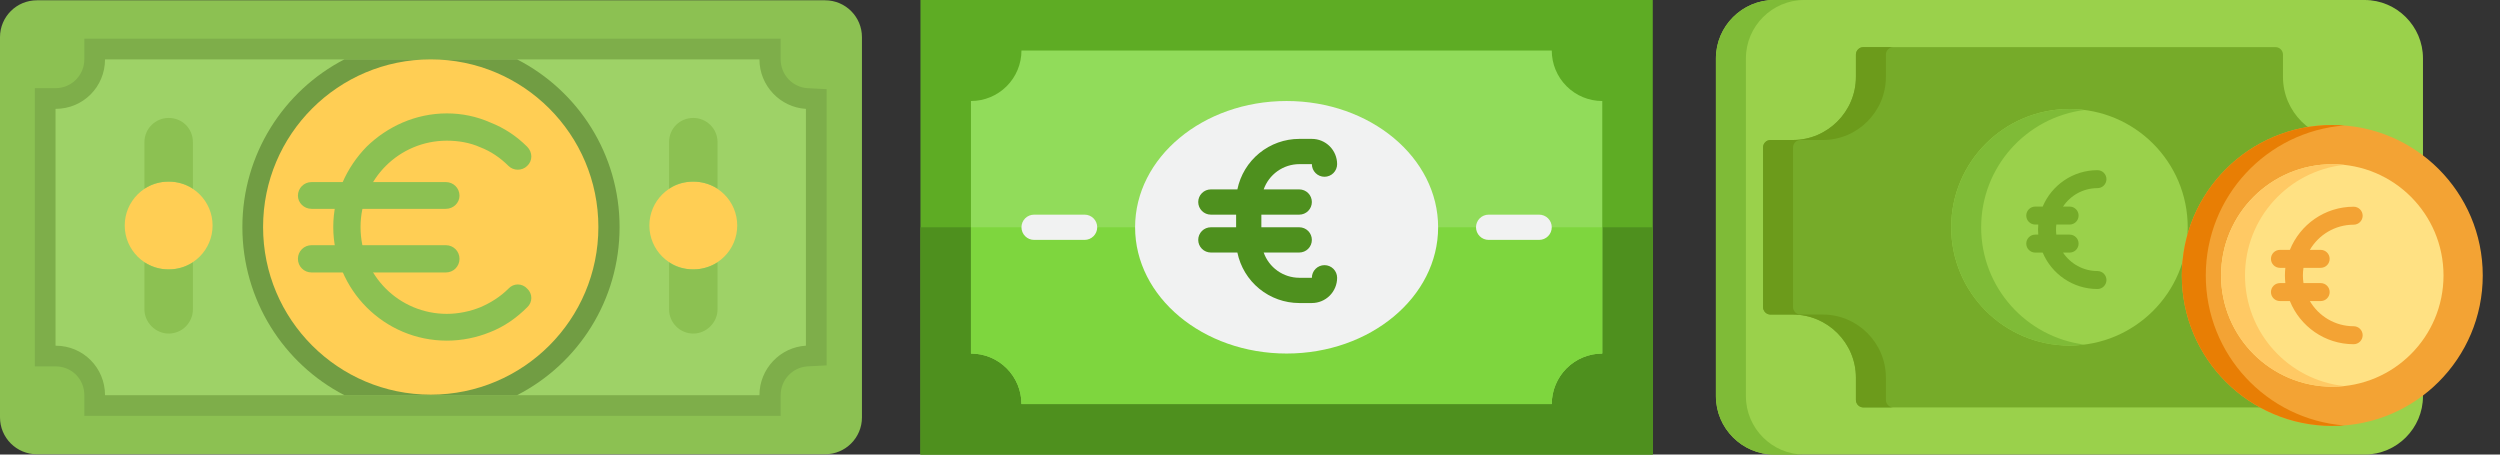
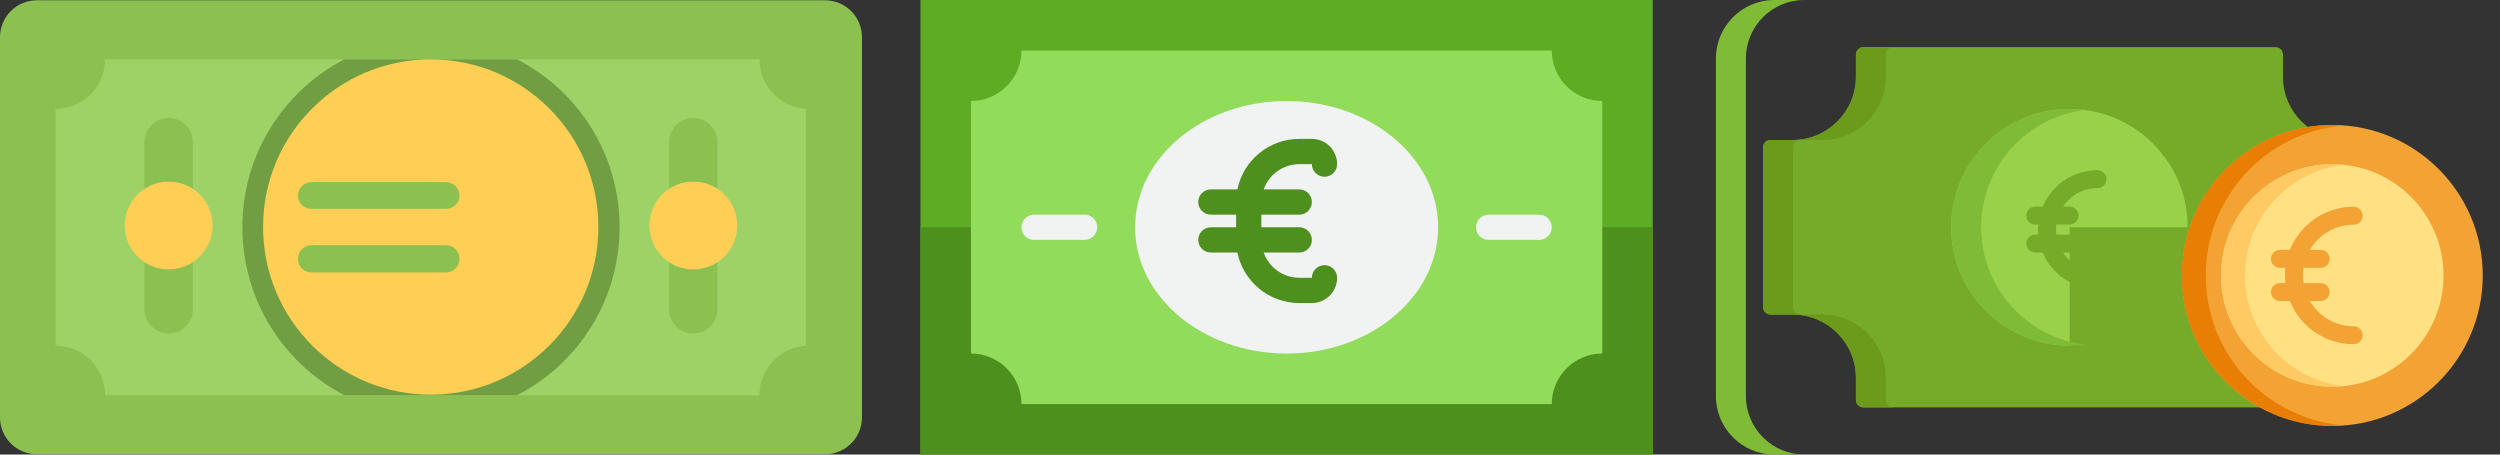
<svg xmlns="http://www.w3.org/2000/svg" width="220" height="40" viewBox="0 0 220 40" fill="none">
  <rect x="0" y="0" width="220" height="40" fill="#333333" stroke="none" />
  <g clip-path="url(#clip0_313_66)">
    <path d="M81 0H145.444V40H81V0Z" fill="#5EAC24" />
    <path d="M81 20H145.444V40H81V20Z" fill="#4E901E" />
    <path d="M141 8.889V31.111C139.821 31.111 138.691 31.579 137.857 32.413C137.024 33.246 136.555 34.377 136.555 35.555H89.889C89.889 34.377 89.421 33.246 88.587 32.413C87.754 31.579 86.623 31.111 85.444 31.111V8.889C86.623 8.889 87.754 8.421 88.587 7.587C89.421 6.754 89.889 5.623 89.889 4.444H136.555C136.555 5.623 137.024 6.754 137.857 7.587C138.691 8.421 139.821 8.889 141 8.889Z" fill="#91DC5A" />
-     <path d="M85.444 20V31.111C86.623 31.111 87.754 31.579 88.587 32.413C89.421 33.246 89.889 34.377 89.889 35.556H136.555C136.555 34.377 137.024 33.246 137.857 32.413C138.691 31.579 139.821 31.111 141 31.111V20H85.444Z" fill="#7ED63E" />
    <path d="M113.222 31.111C120.586 31.111 126.555 26.136 126.555 20C126.555 13.863 120.586 8.889 113.222 8.889C105.858 8.889 99.889 13.863 99.889 20C99.889 26.136 105.858 31.111 113.222 31.111Z" fill="#F1F2F2" />
    <path d="M135.444 21.111H131C130.705 21.111 130.422 20.994 130.214 20.785C130.006 20.577 129.889 20.294 129.889 20C129.889 19.705 130.006 19.422 130.214 19.214C130.422 19.006 130.705 18.889 131 18.889H135.444C135.739 18.889 136.022 19.006 136.23 19.214C136.438 19.422 136.555 19.705 136.555 20C136.555 20.294 136.438 20.577 136.23 20.785C136.022 20.994 135.739 21.111 135.444 21.111Z" fill="#F1F2F2" />
    <path d="M95.444 21.111H91C90.705 21.111 90.422 20.994 90.214 20.785C90.006 20.577 89.889 20.294 89.889 20C89.889 19.705 90.006 19.422 90.214 19.214C90.422 19.006 90.705 18.889 91 18.889H95.444C95.739 18.889 96.022 19.006 96.23 19.214C96.438 19.422 96.555 19.705 96.555 20C96.555 20.294 96.438 20.577 96.23 20.785C96.022 20.994 95.739 21.111 95.444 21.111Z" fill="#F1F2F2" />
    <path d="M116.555 23.333C116.261 23.333 115.978 23.45 115.77 23.659C115.561 23.867 115.444 24.15 115.444 24.444H114.333C113.646 24.442 112.977 24.227 112.417 23.829C111.857 23.431 111.433 22.87 111.204 22.222H114.333C114.628 22.222 114.911 22.105 115.119 21.897C115.327 21.688 115.444 21.406 115.444 21.111C115.444 20.816 115.327 20.534 115.119 20.325C114.911 20.117 114.628 20 114.333 20H111V18.889H114.333C114.628 18.889 114.911 18.772 115.119 18.563C115.327 18.355 115.444 18.072 115.444 17.778C115.444 17.483 115.327 17.2 115.119 16.992C114.911 16.784 114.628 16.667 114.333 16.667H111.204C111.433 16.019 111.857 15.458 112.417 15.06C112.977 14.662 113.646 14.447 114.333 14.444H115.444C115.444 14.739 115.561 15.022 115.77 15.23C115.978 15.438 116.261 15.556 116.555 15.556C116.85 15.556 117.133 15.438 117.341 15.23C117.549 15.022 117.667 14.739 117.667 14.444C117.667 13.855 117.432 13.29 117.016 12.873C116.599 12.456 116.034 12.222 115.444 12.222H114.333C113.053 12.224 111.812 12.667 110.821 13.476C109.829 14.286 109.147 15.413 108.889 16.667H106.555C106.261 16.667 105.978 16.784 105.77 16.992C105.561 17.2 105.444 17.483 105.444 17.778C105.444 18.072 105.561 18.355 105.77 18.563C105.978 18.772 106.261 18.889 106.555 18.889H108.778V20H106.555C106.261 20 105.978 20.117 105.77 20.325C105.561 20.534 105.444 20.816 105.444 21.111C105.444 21.406 105.561 21.688 105.77 21.897C105.978 22.105 106.261 22.222 106.555 22.222H108.889C109.147 23.476 109.829 24.603 110.821 25.413C111.812 26.222 113.053 26.665 114.333 26.667H115.444C116.034 26.667 116.599 26.433 117.016 26.016C117.432 25.599 117.667 25.034 117.667 24.444C117.667 24.15 117.549 23.867 117.341 23.659C117.133 23.45 116.85 23.333 116.555 23.333Z" fill="#4E901E" />
  </g>
  <g clip-path="url(#clip1_313_66)">
    <path d="M72.608 0.026H3.244C1.452 0.026 0 1.478 0 3.27V36.73C0 38.521 1.452 39.974 3.244 39.974H72.608C74.4 39.974 75.852 38.521 75.852 36.73V3.27C75.852 1.478 74.4 0.026 72.608 0.026Z" fill="#8CC152" />
-     <path fill-rule="evenodd" clip-rule="evenodd" d="M7.421 3.403H68.698V5.225C68.698 6.558 69.72 7.669 71.053 7.758L72.742 7.846V32.153L71.053 32.242C69.72 32.331 68.698 33.441 68.698 34.775V36.596H7.421V34.775C7.421 33.352 6.31 32.242 4.888 32.242H3.066V7.758H4.888C6.31 7.758 7.421 6.602 7.421 5.225V3.403Z" fill="#7EAE4A" />
    <path fill-rule="evenodd" clip-rule="evenodd" d="M9.242 5.225H66.831C66.831 7.536 68.653 9.447 70.919 9.58V30.42C68.653 30.553 66.831 32.464 66.831 34.775H9.242C9.242 32.375 7.332 30.42 4.888 30.42V9.58C7.332 9.58 9.242 7.625 9.242 5.225Z" fill="#9ED267" />
    <path fill-rule="evenodd" clip-rule="evenodd" d="M30.305 5.225H45.502C50.879 7.98 54.523 13.579 54.523 19.978C54.523 26.421 50.879 32.02 45.502 34.775H30.305C24.973 32.02 21.329 26.421 21.329 19.978C21.329 13.579 24.973 7.98 30.305 5.225Z" fill="#719D43" />
    <path d="M37.904 34.73C46.052 34.73 52.657 28.125 52.657 19.978C52.657 11.83 46.052 5.225 37.904 5.225C29.756 5.225 23.151 11.83 23.151 19.978C23.151 28.125 29.756 34.73 37.904 34.73Z" fill="#FFCE54" />
    <path d="M61.01 23.71C63.145 23.71 64.876 21.98 64.876 19.844C64.876 17.709 63.145 15.979 61.01 15.979C58.875 15.979 57.145 17.709 57.145 19.844C57.145 21.98 58.875 23.71 61.01 23.71Z" fill="#FFCE54" />
    <path fill-rule="evenodd" clip-rule="evenodd" d="M61.011 10.379C62.166 10.379 63.144 11.312 63.144 12.512V16.6C62.522 16.201 61.766 15.978 61.011 15.978C60.211 15.978 59.456 16.201 58.878 16.6V12.512C58.878 11.312 59.811 10.379 61.011 10.379ZM63.144 23.088V27.221C63.144 28.376 62.166 29.354 61.011 29.354C59.811 29.354 58.878 28.376 58.878 27.221V23.088C59.456 23.488 60.211 23.71 61.011 23.71C61.766 23.71 62.522 23.488 63.144 23.088Z" fill="#8CC152" />
    <path d="M14.841 23.71C16.977 23.71 18.707 21.98 18.707 19.844C18.707 17.709 16.977 15.979 14.841 15.979C12.706 15.979 10.976 17.709 10.976 19.844C10.976 21.98 12.706 23.71 14.841 23.71Z" fill="#FFCE54" />
    <path fill-rule="evenodd" clip-rule="evenodd" d="M14.842 10.379C16.042 10.379 16.975 11.312 16.975 12.512V16.6C16.353 16.201 15.642 15.978 14.842 15.978C14.042 15.978 13.331 16.201 12.709 16.6V12.512C12.709 11.312 13.687 10.379 14.842 10.379ZM16.975 23.088V27.221C16.975 28.376 16.042 29.354 14.842 29.354C13.687 29.354 12.709 28.376 12.709 27.221V23.088C13.331 23.488 14.042 23.71 14.842 23.71C15.642 23.71 16.353 23.488 16.975 23.088Z" fill="#8CC152" />
-     <path d="M46.391 27.043C46.879 26.599 46.879 25.843 46.391 25.399C45.946 24.91 45.191 24.91 44.746 25.399C44.035 26.11 43.191 26.643 42.258 27.043C41.369 27.398 40.347 27.62 39.325 27.62C37.237 27.62 35.326 26.776 33.949 25.399C32.571 24.021 31.727 22.11 31.727 19.977C31.727 17.889 32.571 15.978 33.949 14.601C35.326 13.223 37.237 12.379 39.325 12.379C40.347 12.379 41.369 12.557 42.258 12.957C43.191 13.312 44.035 13.89 44.746 14.601C45.191 15.045 45.946 15.045 46.391 14.601C46.879 14.156 46.879 13.401 46.391 12.912C45.457 11.979 44.391 11.268 43.147 10.779C41.947 10.246 40.658 9.979 39.325 9.979C36.57 9.979 34.082 11.135 32.26 12.912C30.483 14.734 29.327 17.223 29.327 19.977C29.327 22.733 30.483 25.265 32.26 27.043C34.082 28.865 36.57 29.976 39.325 29.976C40.658 29.976 41.947 29.709 43.147 29.22C44.391 28.731 45.457 27.976 46.391 27.043Z" fill="#8CC152" />
    <path d="M27.417 16.023C26.75 16.023 26.217 16.556 26.217 17.223C26.217 17.845 26.75 18.378 27.417 18.378H39.236C39.903 18.378 40.436 17.845 40.436 17.223C40.436 16.556 39.903 16.023 39.236 16.023H27.417Z" fill="#8CC152" />
    <path d="M27.417 21.577C26.75 21.577 26.217 22.11 26.217 22.777C26.217 23.444 26.75 23.977 27.417 23.977H39.236C39.903 23.977 40.436 23.444 40.436 22.777C40.436 22.11 39.903 21.577 39.236 21.577H27.417Z" fill="#8CC152" />
  </g>
-   <path d="M208.088 0H156.134C153.31 0 151 2.31 151 5.134V34.867C151 37.69 153.31 40 156.134 40H208.088C210.912 40 213.222 37.69 213.222 34.867C213.222 34.375 213.222 5.584 213.222 5.134C213.222 2.31 210.912 0 208.088 0V0Z" fill="#9AD14B" />
  <path d="M209.075 27.021V12.979C209.075 12.615 208.78 12.32 208.416 12.32H206.451C203.399 12.32 200.902 9.823 200.902 6.772V4.807C200.902 4.443 200.607 4.147 200.243 4.147H163.979C163.615 4.147 163.32 4.443 163.32 4.807V6.772C163.32 9.823 160.823 12.32 157.772 12.32H155.806C155.442 12.32 155.147 12.615 155.147 12.979V27.021C155.147 27.364 155.428 27.68 155.806 27.68H157.772C160.823 27.68 163.32 30.177 163.32 33.229V35.193C163.32 35.558 163.615 35.853 163.979 35.853H200.243C200.607 35.853 200.902 35.558 200.902 35.193V33.229C200.902 30.177 203.399 27.68 206.451 27.68H208.415C208.795 27.68 209.075 27.364 209.075 27.021V27.021Z" fill="#76AB29" />
-   <path d="M192.519 20.001C192.519 14.254 187.86 9.593 182.111 9.593C176.363 9.593 171.703 14.252 171.703 20.001C171.703 25.725 176.343 30.396 182.088 30.408C182.096 30.408 182.103 30.409 182.111 30.409C182.118 30.409 182.126 30.408 182.133 30.408C187.823 30.396 192.519 25.786 192.519 20.001V20.001Z" fill="#9AD14B" />
+   <path d="M192.519 20.001C192.519 14.254 187.86 9.593 182.111 9.593C176.363 9.593 171.703 14.252 171.703 20.001C171.703 25.725 176.343 30.396 182.088 30.408C182.096 30.408 182.103 30.409 182.111 30.409C182.118 30.409 182.126 30.408 182.133 30.408V20.001Z" fill="#9AD14B" />
  <path d="M153.64 34.867C153.64 34.377 153.64 5.585 153.64 5.134C153.64 2.31 155.949 0 158.773 0H156.134C153.31 0 151 2.31 151 5.134V34.867C151 37.69 153.31 40 156.134 40H158.773C155.949 40 153.64 37.69 153.64 34.867V34.867Z" fill="#7FBB37" />
  <path d="M165.959 35.193V33.229C165.959 30.177 163.463 27.68 160.411 27.68H158.446C158.067 27.68 157.787 27.364 157.787 27.021V12.979C157.787 12.615 158.082 12.32 158.446 12.32H160.411C163.463 12.32 165.959 9.823 165.959 6.772V4.807C165.959 4.443 166.255 4.147 166.619 4.147H163.979C163.615 4.147 163.32 4.443 163.32 4.807V6.772C163.32 9.823 160.823 12.32 157.772 12.32H155.806C155.442 12.32 155.147 12.615 155.147 12.979V27.021C155.147 27.364 155.428 27.68 155.806 27.68H157.772C160.823 27.68 163.32 30.177 163.32 33.229V35.194C163.32 35.558 163.615 35.853 163.979 35.853H166.619C166.255 35.853 165.959 35.558 165.959 35.193Z" fill="#6C9B1B" />
  <path d="M174.342 20.001C174.342 14.7 178.306 10.328 183.431 9.679C182.998 9.624 182.558 9.593 182.111 9.593C176.363 9.593 171.703 14.252 171.703 20.001C171.703 25.725 176.343 30.396 182.088 30.408C182.096 30.408 182.103 30.409 182.111 30.409C182.118 30.409 182.126 30.408 182.133 30.408C182.572 30.407 183.004 30.376 183.429 30.322C178.299 29.671 174.342 25.286 174.342 20.001Z" fill="#7FBB37" />
  <path d="M184.577 16.556C185.014 16.556 185.368 16.202 185.368 15.766C185.368 15.329 185.014 14.975 184.577 14.975C182.411 14.975 180.549 16.298 179.756 18.179H179.101C178.665 18.179 178.311 18.533 178.311 18.97C178.311 19.407 178.664 19.761 179.101 19.761H179.368C179.341 20.077 179.341 20.328 179.368 20.646H179.101C178.665 20.646 178.311 21 178.311 21.437C178.311 21.874 178.664 22.228 179.101 22.228H179.756C180.549 24.109 182.411 25.433 184.577 25.433C185.014 25.433 185.368 25.078 185.368 24.642C185.368 24.205 185.014 23.851 184.577 23.851C183.315 23.851 182.2 23.206 181.546 22.228H182.127C182.563 22.228 182.917 21.874 182.917 21.437C182.917 21 182.564 20.646 182.127 20.646H180.958C180.921 20.342 180.921 20.066 180.958 19.761H182.127C182.563 19.761 182.917 19.407 182.917 18.97C182.917 18.533 182.564 18.179 182.127 18.179H181.546C182.2 17.201 183.315 16.556 184.577 16.556Z" fill="#76AB29" />
  <path d="M218.482 24.241C218.482 31.553 212.553 37.481 205.241 37.481C197.928 37.481 192 31.553 192 24.241C192 16.928 197.928 11 205.241 11C212.553 11 218.482 16.928 218.482 24.241V24.241Z" fill="#F3A334" />
  <path d="M215.029 24.241C215.029 29.647 210.647 34.029 205.241 34.029C199.835 34.029 195.452 29.647 195.452 24.241C195.452 18.835 199.835 14.452 205.241 14.452C210.647 14.452 215.029 18.835 215.029 24.241V24.241Z" fill="#FFE183" />
  <path d="M194.109 24.241C194.109 17.283 199.476 11.579 206.295 11.042C205.948 11.014 205.596 11 205.241 11C197.928 11 192 16.928 192 24.241C192 31.553 197.928 37.481 205.241 37.481C205.596 37.481 205.948 37.467 206.295 37.44C199.476 36.902 194.109 31.198 194.109 24.241V24.241Z" fill="#E87E04" />
  <path d="M197.561 24.241C197.561 19.191 201.385 15.035 206.295 14.509C205.949 14.472 205.597 14.452 205.241 14.452C199.834 14.452 195.452 18.835 195.452 24.241C195.452 29.647 199.834 34.029 205.241 34.029C205.597 34.029 205.949 34.01 206.295 33.973C201.385 33.447 197.561 29.291 197.561 24.241V24.241Z" fill="#FFC964" />
  <path d="M207.123 19.773C207.56 19.773 207.914 19.419 207.914 18.982C207.914 18.545 207.56 18.191 207.123 18.191C204.583 18.191 202.406 19.765 201.51 21.988H200.635C200.198 21.988 199.844 22.342 199.844 22.779C199.844 23.216 200.198 23.57 200.635 23.57H201.111C201.061 24.027 201.061 24.454 201.111 24.912H200.635C200.198 24.912 199.844 25.266 199.844 25.703C199.844 26.14 200.198 26.494 200.635 26.494H201.51C202.406 28.717 204.583 30.291 207.123 30.291C207.56 30.291 207.914 29.937 207.914 29.5C207.914 29.063 207.56 28.709 207.123 28.709C205.481 28.709 204.044 27.817 203.267 26.494H204.22C204.657 26.494 205.01 26.14 205.01 25.703C205.01 25.266 204.657 24.912 204.22 24.912H202.706C202.638 24.467 202.638 24.015 202.706 23.57H204.22C204.657 23.57 205.01 23.216 205.01 22.779C205.01 22.342 204.657 21.988 204.22 21.988H203.267C204.044 20.664 205.481 19.773 207.123 19.773V19.773Z" fill="#F3A334" />
  <defs>
    <clipPath id="clip0_313_66">
      <rect width="64.444" height="40" fill="white" transform="translate(81)" />
    </clipPath>
    <clipPath id="clip1_313_66">
      <rect width="75.852" height="40" fill="white" />
    </clipPath>
  </defs>
</svg>